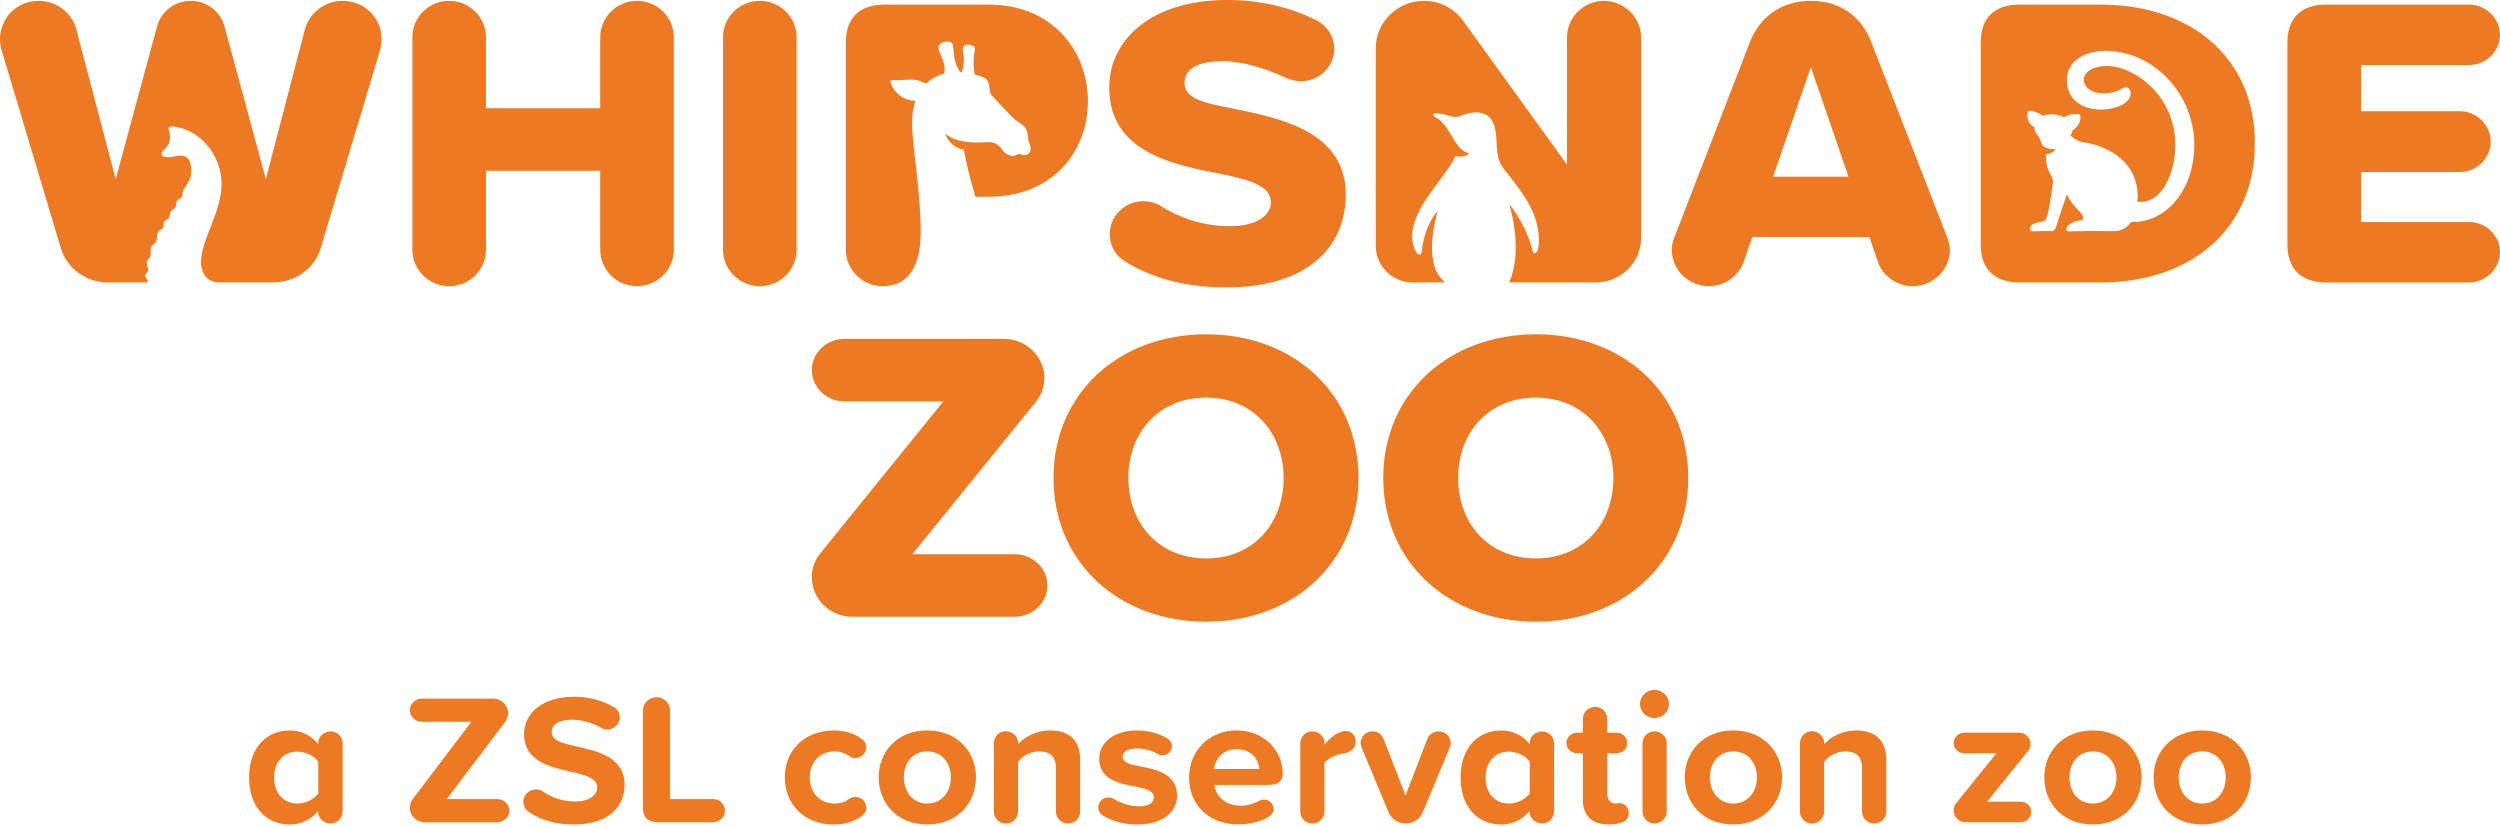
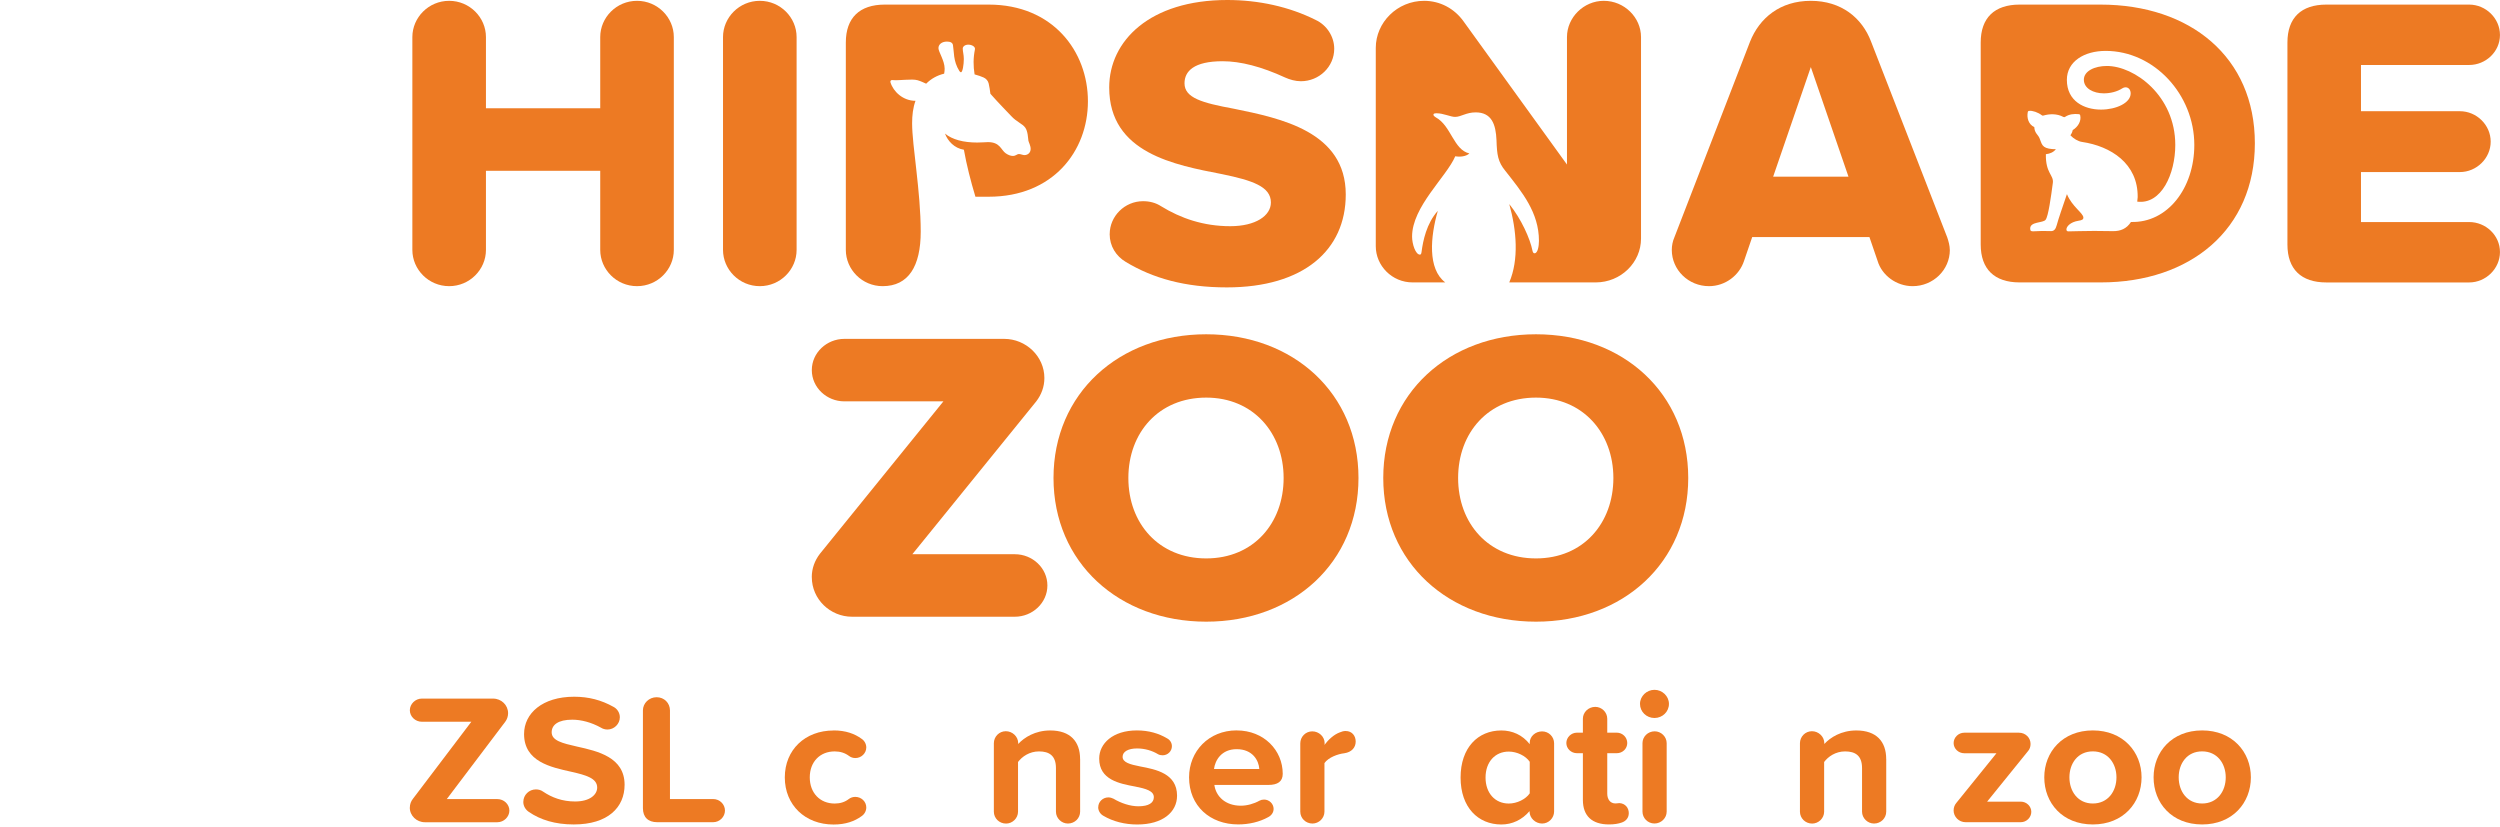
<svg xmlns="http://www.w3.org/2000/svg" width="142" height="47" viewBox="0 0 142 47" fill="none">
  <path d="M46.109 32.781C46.109 32.285 46.279 31.835 46.57 31.456L53.586 22.797H47.957C46.96 22.797 46.111 22.015 46.111 21.023C46.111 20.029 46.962 19.248 47.957 19.248H57.037C58.276 19.248 59.321 20.241 59.321 21.472C59.321 21.968 59.15 22.418 58.86 22.797L51.821 31.48H57.646C58.643 31.48 59.492 32.262 59.492 33.255C59.492 34.248 58.641 35.03 57.646 35.03H48.395C47.156 35.03 46.111 34.037 46.111 32.783L46.109 32.781Z" fill="#ED7A23" />
  <path d="M68.513 18.987C73.469 18.987 77.162 22.346 77.162 27.149C77.162 31.952 73.469 35.311 68.513 35.311C63.558 35.311 59.839 31.952 59.839 27.149C59.839 22.346 63.556 18.987 68.513 18.987ZM68.513 22.584C65.817 22.584 64.091 24.572 64.091 27.151C64.091 29.73 65.817 31.718 68.513 31.718C71.21 31.718 72.91 29.708 72.91 27.151C72.91 24.595 71.185 22.584 68.513 22.584Z" fill="#ED7A23" />
  <path d="M87.243 18.987C92.199 18.987 95.892 22.346 95.892 27.149C95.892 31.952 92.199 35.311 87.243 35.311C82.288 35.311 78.569 31.952 78.569 27.149C78.569 22.346 82.286 18.987 87.243 18.987ZM87.243 22.584C84.546 22.584 82.821 24.572 82.821 27.151C82.821 29.73 84.546 31.718 87.243 31.718C89.94 31.718 91.64 29.708 91.64 27.151C91.64 24.595 89.915 22.584 87.243 22.584Z" fill="#ED7A23" />
  <path d="M34.093 14.196V9.701H27.602V14.196C27.602 15.308 26.679 16.254 25.512 16.254C24.345 16.254 23.422 15.308 23.422 14.196V2.105C23.422 0.993 24.345 0.047 25.512 0.047C26.679 0.047 27.602 0.993 27.602 2.105V6.151H34.093V2.105C34.093 0.993 35.016 0.047 36.183 0.047C37.35 0.047 38.273 0.993 38.273 2.105V14.196C38.273 15.308 37.35 16.254 36.183 16.254C35.016 16.254 34.093 15.308 34.093 14.196Z" fill="#ED7A23" />
  <path d="M41.067 14.196V2.105C41.067 0.993 41.99 0.047 43.157 0.047C44.324 0.047 45.247 0.993 45.247 2.105V14.196C45.247 15.308 44.324 16.254 43.157 16.254C41.99 16.254 41.067 15.308 41.067 14.196Z" fill="#ED7A23" />
  <path d="M110.751 14.196C110.751 15.333 109.803 16.254 108.638 16.254C107.715 16.254 106.889 15.639 106.645 14.812L106.183 13.464H99.526L99.064 14.812C98.797 15.641 97.996 16.254 97.071 16.254C95.904 16.254 94.958 15.331 94.958 14.196C94.958 13.96 95.007 13.7 95.103 13.486L99.403 2.366C99.939 1.018 101.114 0.047 102.852 0.047C104.591 0.047 105.768 1.018 106.278 2.366L110.604 13.486C110.677 13.7 110.749 13.96 110.749 14.196H110.751ZM104.993 10.033L102.855 3.81L100.716 10.033H104.993Z" fill="#ED7A23" />
  <path d="M129.926 13.888V2.413C129.926 1.018 130.703 0.261 132.136 0.261H140.249C141.197 0.261 141.998 1.042 141.998 1.988C141.998 2.934 141.195 3.691 140.249 3.691H134.104V6.317H139.723C140.671 6.317 141.471 7.099 141.471 8.045C141.471 8.991 140.669 9.773 139.723 9.773H134.104V12.612H140.249C141.197 12.612 141.998 13.369 141.998 14.315C141.998 15.261 141.195 16.043 140.249 16.043H132.136C130.703 16.043 129.926 15.286 129.926 13.89V13.888Z" fill="#ED7A23" />
  <path d="M63.031 13.297C63.031 12.28 63.882 11.428 64.925 11.428C65.312 11.428 65.654 11.523 65.945 11.711C67.061 12.397 68.351 12.848 69.88 12.848C71.313 12.848 72.187 12.257 72.187 11.5C72.187 10.601 71.142 10.247 69.417 9.892C66.745 9.37 63.003 8.708 63.003 4.969C63.003 2.321 65.31 0 69.71 0C71.484 0 73.232 0.38 74.739 1.137C75.345 1.42 75.784 2.06 75.784 2.77C75.784 3.788 74.932 4.614 73.889 4.614C73.573 4.614 73.257 4.52 72.99 4.401C71.654 3.786 70.464 3.478 69.442 3.478C67.813 3.478 67.28 4.046 67.28 4.731C67.28 5.56 68.277 5.843 70.074 6.174C72.746 6.718 76.439 7.475 76.439 11.047C76.439 14.217 74.033 16.324 69.684 16.324C67.303 16.324 65.481 15.803 63.952 14.882C63.393 14.551 63.029 13.983 63.029 13.296L63.031 13.297Z" fill="#ED7A23" />
-   <path d="M19.459 0.047C18.414 0.047 17.515 0.78 17.298 1.75L15.1 10.173L12.755 1.514C12.536 0.663 11.759 0.047 10.836 0.047C9.913 0.047 9.136 0.663 8.917 1.514L6.572 10.173L4.349 1.728C4.126 0.763 3.224 0.021 2.128 0.047C0.75 0.082 -0.21 1.325 0.04 2.645C0.049 2.694 0.061 2.743 0.074 2.792L3.451 14.077C3.767 15.189 4.836 16.041 6.123 16.041H8.386C8.39 16.029 8.394 16.016 8.396 16C8.405 15.873 8.251 15.797 8.257 15.647C8.265 15.497 8.373 15.526 8.411 15.362C8.449 15.197 8.295 15.054 8.341 14.873C8.388 14.693 8.487 14.709 8.541 14.535C8.596 14.362 8.514 14.241 8.584 14.046C8.653 13.851 8.765 13.905 8.858 13.724C8.95 13.544 8.881 13.335 8.982 13.177C9.083 13.018 9.167 13.078 9.252 12.936C9.336 12.795 9.241 12.744 9.344 12.575C9.414 12.463 9.521 12.499 9.599 12.35C9.677 12.2 9.605 12.159 9.715 11.989C9.793 11.867 9.877 11.913 9.962 11.785C10.046 11.658 9.932 11.588 10.069 11.396C10.153 11.274 10.269 11.297 10.339 11.17C10.387 11.082 10.324 10.975 10.423 10.78C10.522 10.585 10.87 10.232 10.87 9.754C10.87 9.026 10.604 8.839 10.252 8.839C9.972 8.839 9.803 8.931 9.542 8.931C9.323 8.931 9.176 8.855 9.176 8.739C9.176 8.509 9.654 8.435 9.654 7.77C9.654 7.534 9.574 7.438 9.574 7.306C9.574 7.226 9.622 7.185 9.757 7.185C9.825 7.185 9.913 7.196 10.029 7.214C11.438 7.46 12.585 8.862 12.585 10.452C12.585 12.042 11.417 13.628 11.417 14.88C11.417 15.573 11.803 16.035 12.42 16.035H15.551C16.838 16.035 17.909 15.183 18.223 14.071L21.598 2.815C21.646 2.626 21.671 2.413 21.671 2.2C21.671 1.016 20.7 0.047 19.461 0.047H19.459Z" fill="#ED7A23" />
  <path d="M119.305 0.261H114.714C113.281 0.261 112.504 1.018 112.504 2.413V13.888C112.504 15.284 113.281 16.041 114.714 16.041H119.33C124.408 16.041 128.076 13.037 128.076 8.139C128.076 3.242 124.406 0.261 119.305 0.261ZM121.039 12.608C120.786 13.004 120.43 13.129 120.034 13.129C119.684 13.129 119.299 13.119 118.955 13.117C118.327 13.115 117.782 13.142 117.485 13.142C117.4 13.142 117.373 13.098 117.373 13.027C117.373 12.875 117.586 12.614 118.051 12.54C118.251 12.51 118.336 12.471 118.336 12.36C118.336 12.105 117.693 11.742 117.402 11.026C117.152 11.763 116.922 12.415 116.823 12.787C116.76 13.027 116.661 13.127 116.503 13.127C116.29 13.127 116.151 13.119 115.995 13.119C115.822 13.119 115.668 13.139 115.489 13.139C115.378 13.139 115.314 13.129 115.314 12.982C115.314 12.575 116.035 12.678 116.189 12.485C116.345 12.292 116.499 11.17 116.602 10.382C116.659 9.937 116.182 9.842 116.206 8.759C116.442 8.732 116.652 8.64 116.772 8.472C116.716 8.476 116.65 8.474 116.574 8.468C115.949 8.42 115.982 8.162 115.841 7.84C115.757 7.647 115.561 7.553 115.548 7.22C115.207 7.058 115.119 6.685 115.175 6.379C115.186 6.319 115.207 6.303 115.262 6.297C115.443 6.274 115.765 6.383 115.972 6.545C116.006 6.572 116.024 6.576 116.064 6.564C116.391 6.467 116.829 6.441 117.198 6.642C117.238 6.664 117.265 6.662 117.303 6.635C117.535 6.482 117.813 6.457 118.068 6.484C118.129 6.49 118.144 6.508 118.157 6.559C118.228 6.878 118.028 7.206 117.731 7.388C117.706 7.512 117.657 7.606 117.6 7.686C117.779 7.877 118.037 8.031 118.266 8.063C119.884 8.304 121.443 9.28 121.42 11.199C121.414 11.287 121.405 11.371 121.395 11.453C122.766 11.629 123.556 9.879 123.556 8.232C123.556 5.439 121.241 3.747 119.669 3.747C118.98 3.747 118.363 4.034 118.363 4.528C118.363 5.023 118.905 5.302 119.494 5.302C119.861 5.302 120.251 5.211 120.548 5.017C120.607 4.978 120.668 4.959 120.729 4.959C120.917 4.959 121.022 5.115 121.022 5.306C121.022 5.845 120.2 6.225 119.336 6.225C118.393 6.225 117.398 5.755 117.398 4.536C117.398 3.488 118.388 2.891 119.6 2.891C122.36 2.891 124.637 5.376 124.637 8.232C124.637 10.69 123.114 12.668 121.043 12.608H121.039Z" fill="#ED7A23" />
  <path d="M56.157 0.261H50.253C48.82 0.261 48.043 1.018 48.043 2.413V14.196C48.043 15.308 48.966 16.254 50.133 16.254C51.601 16.254 52.297 15.124 52.297 13.158C52.297 10.866 51.808 8.285 51.808 7.001C51.808 6.551 51.858 6.12 52 5.726C51.288 5.726 50.738 5.203 50.578 4.676C50.554 4.6 50.605 4.536 50.687 4.547C51.062 4.59 51.793 4.461 52.118 4.557C52.307 4.612 52.476 4.696 52.606 4.754C52.889 4.469 53.228 4.282 53.628 4.184C53.647 4.083 53.656 3.989 53.656 3.898C53.654 3.441 53.304 2.946 53.304 2.735C53.304 2.524 53.493 2.362 53.786 2.362C53.982 2.362 54.104 2.423 54.128 2.559C54.163 2.772 54.168 2.989 54.199 3.209C54.237 3.476 54.311 3.744 54.49 4.03C54.515 4.071 54.553 4.104 54.583 4.104C54.675 4.104 54.745 3.673 54.745 3.351C54.745 3.1 54.684 2.938 54.684 2.758C54.684 2.645 54.808 2.536 55.002 2.536C55.196 2.536 55.406 2.649 55.377 2.801C55.276 3.299 55.28 3.753 55.356 4.225C55.56 4.278 55.735 4.344 55.868 4.401C56.017 4.467 56.125 4.596 56.159 4.752C56.197 4.924 56.232 5.129 56.255 5.328C56.778 5.919 57.22 6.356 57.437 6.592C57.739 6.923 58.074 7.025 58.234 7.249C58.386 7.46 58.392 7.86 58.413 7.992C58.428 8.074 58.541 8.271 58.541 8.457C58.541 8.663 58.392 8.81 58.183 8.81C58.107 8.81 57.96 8.749 57.886 8.749C57.751 8.749 57.707 8.857 57.532 8.857C57.427 8.857 57.292 8.821 57.132 8.712C56.852 8.525 56.818 8.072 56.114 8.072C55.946 8.072 55.849 8.096 55.503 8.096C54.728 8.096 54.087 7.93 53.675 7.587C53.831 8.006 54.203 8.42 54.749 8.505C54.901 9.364 55.137 10.288 55.404 11.174H56.159C59.803 11.174 61.794 8.591 61.794 5.753C61.794 2.916 59.801 0.261 56.159 0.261H56.157Z" fill="#ED7A23" />
  <path d="M91.094 0.047C89.953 0.047 89.004 0.993 89.004 2.105V9.346L83.124 1.206C82.614 0.497 81.812 0.047 80.889 0.047C79.359 0.047 78.144 1.278 78.144 2.721V13.983C78.144 15.095 79.066 16.041 80.234 16.041H82.09C81.076 15.271 81.247 13.437 81.668 11.976C81.024 12.694 80.826 13.681 80.746 14.297C80.733 14.412 80.706 14.463 80.653 14.463C80.402 14.463 80.206 13.86 80.206 13.437C80.206 11.736 82.159 10.047 82.659 8.876C82.924 8.925 83.274 8.89 83.461 8.716C82.557 8.507 82.431 7.142 81.55 6.664C81.472 6.611 81.405 6.562 81.42 6.498C81.432 6.447 81.5 6.434 81.605 6.434C81.982 6.434 82.395 6.64 82.646 6.64C82.987 6.64 83.278 6.383 83.817 6.383C84.725 6.383 84.963 7.062 85.001 7.961C85.027 8.794 85.081 9.192 85.503 9.705C86.451 10.911 87.412 12.064 87.412 13.681C87.412 13.977 87.346 14.387 87.161 14.387C87.108 14.387 87.068 14.348 87.043 14.233C86.912 13.566 86.411 12.438 85.726 11.591C86.147 13.09 86.278 14.746 85.726 16.041H90.635C92.068 16.041 93.21 14.906 93.21 13.556V2.105C93.21 0.993 92.262 0.047 91.097 0.047H91.094Z" fill="#ED7A23" />
-   <path d="M19.461 42.216V46.092C19.461 46.461 19.157 46.777 18.78 46.777C18.403 46.777 18.066 46.471 18.066 46.092V46.071C17.645 46.566 17.082 46.831 16.465 46.831C15.146 46.831 14.149 45.862 14.149 44.165C14.149 42.468 15.133 41.49 16.465 41.49C17.082 41.49 17.666 41.742 18.077 42.27V42.185C18.077 41.828 18.401 41.543 18.78 41.543C19.16 41.543 19.461 41.849 19.461 42.218V42.216ZM18.077 45.06V43.269C17.849 42.932 17.352 42.69 16.886 42.69C16.107 42.69 15.567 43.281 15.567 44.165C15.567 45.05 16.109 45.641 16.886 45.641C17.352 45.641 17.849 45.398 18.077 45.062V45.06Z" fill="#ED7A23" />
  <path d="M23.279 45.87C23.279 45.682 23.344 45.511 23.451 45.376L26.772 40.995H23.959C23.59 40.995 23.279 40.7 23.279 40.343C23.279 39.986 23.592 39.68 23.959 39.68H28.004C28.48 39.68 28.86 40.05 28.86 40.513C28.86 40.692 28.794 40.872 28.697 40.997L25.377 45.388H28.253C28.622 45.388 28.933 45.684 28.933 46.041C28.933 46.398 28.619 46.703 28.253 46.703H24.132C23.666 46.703 23.276 46.334 23.276 45.87H23.279Z" fill="#ED7A23" />
  <path d="M29.725 45.544C29.725 45.154 30.05 44.838 30.439 44.838C30.591 44.838 30.732 44.879 30.85 44.965C31.348 45.302 31.942 45.524 32.666 45.524C33.509 45.524 33.92 45.134 33.92 44.734C33.92 44.206 33.292 44.028 32.46 43.839C31.28 43.577 29.767 43.261 29.767 41.691C29.767 40.521 30.806 39.574 32.612 39.574C33.433 39.574 34.158 39.762 34.851 40.152C35.058 40.257 35.207 40.489 35.207 40.741C35.207 41.12 34.883 41.437 34.504 41.437C34.362 41.437 34.234 41.395 34.135 41.332C33.583 41.026 33.01 40.878 32.502 40.878C31.701 40.878 31.335 41.174 31.335 41.594C31.335 42.068 31.94 42.216 32.774 42.405C33.964 42.668 35.477 43.016 35.477 44.574C35.477 45.858 34.535 46.829 32.589 46.829C31.529 46.829 30.697 46.566 30.048 46.123C29.854 45.998 29.723 45.786 29.723 45.544H29.725Z" fill="#ED7A23" />
  <path d="M36.518 45.901V40.351C36.518 39.941 36.864 39.602 37.298 39.602C37.732 39.602 38.054 39.939 38.054 40.351V45.386H40.508C40.877 45.386 41.178 45.682 41.178 46.039C41.178 46.396 40.875 46.701 40.508 46.701H37.329C36.811 46.701 36.518 46.416 36.518 45.901Z" fill="#ED7A23" />
  <path d="M47.345 41.488C48.038 41.488 48.546 41.677 48.936 41.962C49.098 42.066 49.205 42.257 49.205 42.456C49.205 42.782 48.925 43.057 48.588 43.057C48.447 43.057 48.329 43.016 48.232 42.943C47.994 42.764 47.724 42.68 47.41 42.68C46.578 42.68 45.995 43.269 45.995 44.155C45.995 45.041 46.578 45.641 47.41 45.641C47.724 45.641 47.994 45.556 48.221 45.378C48.318 45.304 48.449 45.263 48.578 45.263C48.923 45.263 49.205 45.526 49.205 45.864C49.205 46.063 49.098 46.254 48.936 46.359C48.546 46.644 48.038 46.833 47.345 46.833C45.733 46.833 44.577 45.727 44.577 44.157C44.577 42.587 45.733 41.492 47.345 41.492V41.488Z" fill="#ED7A23" />
-   <path d="M49.909 44.153C49.909 42.711 50.948 41.488 52.667 41.488C54.386 41.488 55.435 42.709 55.435 44.153C55.435 45.597 54.397 46.829 52.667 46.829C50.937 46.829 49.909 45.606 49.909 44.153ZM54.009 44.153C54.009 43.363 53.522 42.678 52.667 42.678C51.812 42.678 51.338 43.363 51.338 44.153C51.338 44.943 51.814 45.639 52.667 45.639C53.52 45.639 54.009 44.953 54.009 44.153Z" fill="#ED7A23" />
  <path d="M61.351 43.111V46.102C61.351 46.471 61.048 46.777 60.658 46.777C60.289 46.777 59.978 46.471 59.978 46.102V43.628C59.978 42.922 59.598 42.68 59.015 42.68C58.473 42.68 58.052 42.975 57.824 43.281V46.104C57.824 46.474 57.51 46.779 57.144 46.779C56.754 46.779 56.451 46.474 56.451 46.104V42.218C56.451 41.839 56.754 41.533 57.131 41.533C57.508 41.533 57.835 41.839 57.835 42.218V42.259C58.17 41.89 58.798 41.49 59.651 41.49C60.797 41.49 61.349 42.122 61.349 43.113L61.351 43.111Z" fill="#ED7A23" />
  <path d="M62.38 45.85C62.38 45.544 62.639 45.292 62.953 45.292C63.06 45.292 63.157 45.323 63.245 45.366C63.667 45.618 64.187 45.797 64.661 45.797C65.255 45.797 65.538 45.597 65.538 45.279C65.538 44.922 65.083 44.795 64.489 44.678C63.591 44.51 62.434 44.299 62.434 43.088C62.434 42.235 63.203 41.488 64.575 41.488C65.245 41.488 65.818 41.656 66.294 41.941C66.456 42.025 66.564 42.194 66.564 42.384C66.564 42.67 66.326 42.901 66.035 42.901C65.949 42.901 65.841 42.881 65.776 42.838C65.441 42.637 65.03 42.512 64.585 42.512C64.088 42.512 63.764 42.69 63.764 42.986C63.764 43.302 64.175 43.419 64.758 43.533C65.656 43.702 66.857 43.934 66.857 45.197C66.857 46.125 66.046 46.831 64.596 46.831C63.892 46.831 63.222 46.662 62.67 46.336C62.498 46.242 62.377 46.051 62.377 45.852L62.38 45.85Z" fill="#ED7A23" />
  <path d="M70.242 41.488C71.799 41.488 72.859 42.624 72.859 43.952C72.859 44.395 72.566 44.584 72.048 44.584H68.976C69.062 45.226 69.593 45.764 70.48 45.764C70.826 45.764 71.216 45.659 71.54 45.478C71.616 45.437 71.702 45.415 71.799 45.415C72.092 45.415 72.341 45.657 72.341 45.942C72.341 46.143 72.223 46.312 72.048 46.406C71.54 46.691 70.933 46.827 70.329 46.827C68.738 46.827 67.539 45.784 67.539 44.151C67.539 42.676 68.654 41.486 70.242 41.486V41.488ZM68.955 43.679H71.529C71.498 43.195 71.15 42.553 70.242 42.553C69.387 42.553 69.02 43.174 68.955 43.679Z" fill="#ED7A23" />
-   <path d="M77.003 42.122C77.003 42.448 76.786 42.723 76.354 42.785C75.998 42.825 75.457 43.016 75.229 43.343V46.102C75.229 46.471 74.915 46.777 74.549 46.777C74.159 46.777 73.856 46.471 73.856 46.102V42.226C73.856 41.847 74.159 41.541 74.536 41.541C74.913 41.541 75.24 41.837 75.24 42.216L75.229 42.31C75.457 42.005 75.771 41.722 76.085 41.605C76.213 41.551 76.312 41.521 76.43 41.521C76.797 41.521 77.003 41.794 77.003 42.122Z" fill="#ED7A23" />
-   <path d="M82.401 42.206C82.401 42.29 82.38 42.384 82.347 42.458L80.811 46.145C80.648 46.515 80.28 46.777 79.848 46.777C79.416 46.777 79.026 46.515 78.874 46.145L77.338 42.448C77.307 42.374 77.284 42.29 77.284 42.206C77.284 41.837 77.576 41.543 77.954 41.543C78.234 41.543 78.483 41.701 78.582 41.953L79.835 45.187L81.078 41.953C81.175 41.701 81.434 41.543 81.716 41.543C82.106 41.543 82.399 41.839 82.399 42.206H82.401Z" fill="#ED7A23" />
+   <path d="M77.003 42.122C77.003 42.448 76.786 42.723 76.354 42.785C75.998 42.825 75.457 43.016 75.229 43.343V46.102C75.229 46.471 74.915 46.777 74.549 46.777C74.159 46.777 73.856 46.471 73.856 46.102V42.226C73.856 41.847 74.159 41.541 74.536 41.541C74.913 41.541 75.24 41.837 75.24 42.216L75.229 42.31C75.457 42.005 75.771 41.722 76.085 41.605C76.213 41.551 76.312 41.521 76.43 41.521C76.797 41.521 77.003 41.794 77.003 42.122" fill="#ED7A23" />
  <path d="M88.273 42.216V46.092C88.273 46.461 87.969 46.777 87.592 46.777C87.215 46.777 86.878 46.471 86.878 46.092V46.071C86.457 46.566 85.894 46.831 85.277 46.831C83.958 46.831 82.961 45.862 82.961 44.165C82.961 42.468 83.945 41.49 85.277 41.49C85.894 41.49 86.478 41.742 86.889 42.27V42.185C86.889 41.828 87.213 41.543 87.592 41.543C87.972 41.543 88.273 41.849 88.273 42.218V42.216ZM86.889 45.06V43.269C86.661 42.932 86.164 42.69 85.698 42.69C84.919 42.69 84.379 43.281 84.379 44.165C84.379 45.05 84.921 45.641 85.698 45.641C86.164 45.641 86.661 45.398 86.889 45.062V45.06Z" fill="#ED7A23" />
  <path d="M92.514 46.197C92.514 46.459 92.341 46.65 92.103 46.724C91.92 46.788 91.682 46.828 91.389 46.828C90.426 46.828 89.908 46.344 89.908 45.437V42.782H89.573C89.238 42.782 88.968 42.52 88.968 42.204C88.968 41.888 89.238 41.615 89.573 41.615H89.908V40.825C89.908 40.456 90.222 40.15 90.612 40.15C90.98 40.15 91.292 40.456 91.292 40.825V41.615H91.834C92.158 41.615 92.428 41.878 92.428 42.204C92.428 42.53 92.158 42.782 91.834 42.782H91.292V45.078C91.292 45.394 91.454 45.636 91.758 45.636C91.855 45.636 91.92 45.616 91.985 45.616C92.31 45.636 92.516 45.879 92.516 46.194L92.514 46.197Z" fill="#ED7A23" />
  <path d="M93.152 39.982C93.152 39.539 93.532 39.182 93.974 39.182C94.416 39.182 94.796 39.539 94.796 39.982C94.796 40.425 94.429 40.782 93.974 40.782C93.519 40.782 93.152 40.425 93.152 39.982ZM93.293 46.1V42.214C93.293 41.845 93.597 41.539 93.987 41.539C94.355 41.539 94.667 41.845 94.667 42.214V46.1C94.667 46.469 94.353 46.775 93.974 46.775C93.595 46.775 93.293 46.469 93.293 46.1Z" fill="#ED7A23" />
-   <path d="M95.693 44.153C95.693 42.711 96.732 41.488 98.451 41.488C100.17 41.488 101.22 42.709 101.22 44.153C101.22 45.597 100.181 46.829 98.451 46.829C96.722 46.829 95.693 45.606 95.693 44.153ZM99.793 44.153C99.793 43.363 99.307 42.678 98.451 42.678C97.596 42.678 97.122 43.363 97.122 44.153C97.122 44.943 97.598 45.639 98.451 45.639C99.305 45.639 99.793 44.953 99.793 44.153Z" fill="#ED7A23" />
  <path d="M107.138 43.111V46.102C107.138 46.471 106.834 46.777 106.445 46.777C106.078 46.777 105.764 46.471 105.764 46.102V43.628C105.764 42.922 105.385 42.68 104.801 42.68C104.26 42.68 103.839 42.975 103.611 43.281V46.104C103.611 46.474 103.297 46.779 102.93 46.779C102.541 46.779 102.237 46.474 102.237 46.104V42.218C102.237 41.839 102.541 41.533 102.918 41.533C103.295 41.533 103.622 41.839 103.622 42.218V42.259C103.956 41.89 104.584 41.49 105.438 41.49C106.584 41.49 107.136 42.122 107.136 43.113L107.138 43.111Z" fill="#ED7A23" />
  <path d="M110.966 46.028C110.966 45.87 111.021 45.723 111.118 45.608L113.399 42.785H111.573C111.238 42.785 110.966 42.522 110.966 42.206C110.966 41.89 111.236 41.617 111.573 41.617H114.676C115.045 41.617 115.336 41.9 115.336 42.259C115.336 42.417 115.281 42.565 115.194 42.659L112.868 45.534H114.784C115.108 45.534 115.378 45.797 115.378 46.112C115.378 46.428 115.108 46.701 114.784 46.701H111.646C111.267 46.701 110.964 46.396 110.964 46.026L110.966 46.028Z" fill="#ED7A23" />
  <path d="M116.115 44.153C116.115 42.711 117.153 41.488 118.873 41.488C120.592 41.488 121.641 42.709 121.641 44.153C121.641 45.597 120.602 46.829 118.873 46.829C117.143 46.829 116.115 45.606 116.115 44.153ZM120.215 44.153C120.215 43.363 119.728 42.678 118.873 42.678C118.017 42.678 117.543 43.363 117.543 44.153C117.543 44.943 118.019 45.639 118.873 45.639C119.726 45.639 120.215 44.953 120.215 44.153Z" fill="#ED7A23" />
  <path d="M122.324 44.153C122.324 42.711 123.362 41.488 125.082 41.488C126.801 41.488 127.85 42.709 127.85 44.153C127.85 45.597 126.811 46.829 125.082 46.829C123.352 46.829 122.324 45.606 122.324 44.153ZM126.422 44.153C126.422 43.363 125.935 42.678 125.08 42.678C124.224 42.678 123.75 43.363 123.75 44.153C123.75 44.943 124.226 45.639 125.08 45.639C125.933 45.639 126.422 44.953 126.422 44.153Z" fill="#ED7A23" />
</svg>